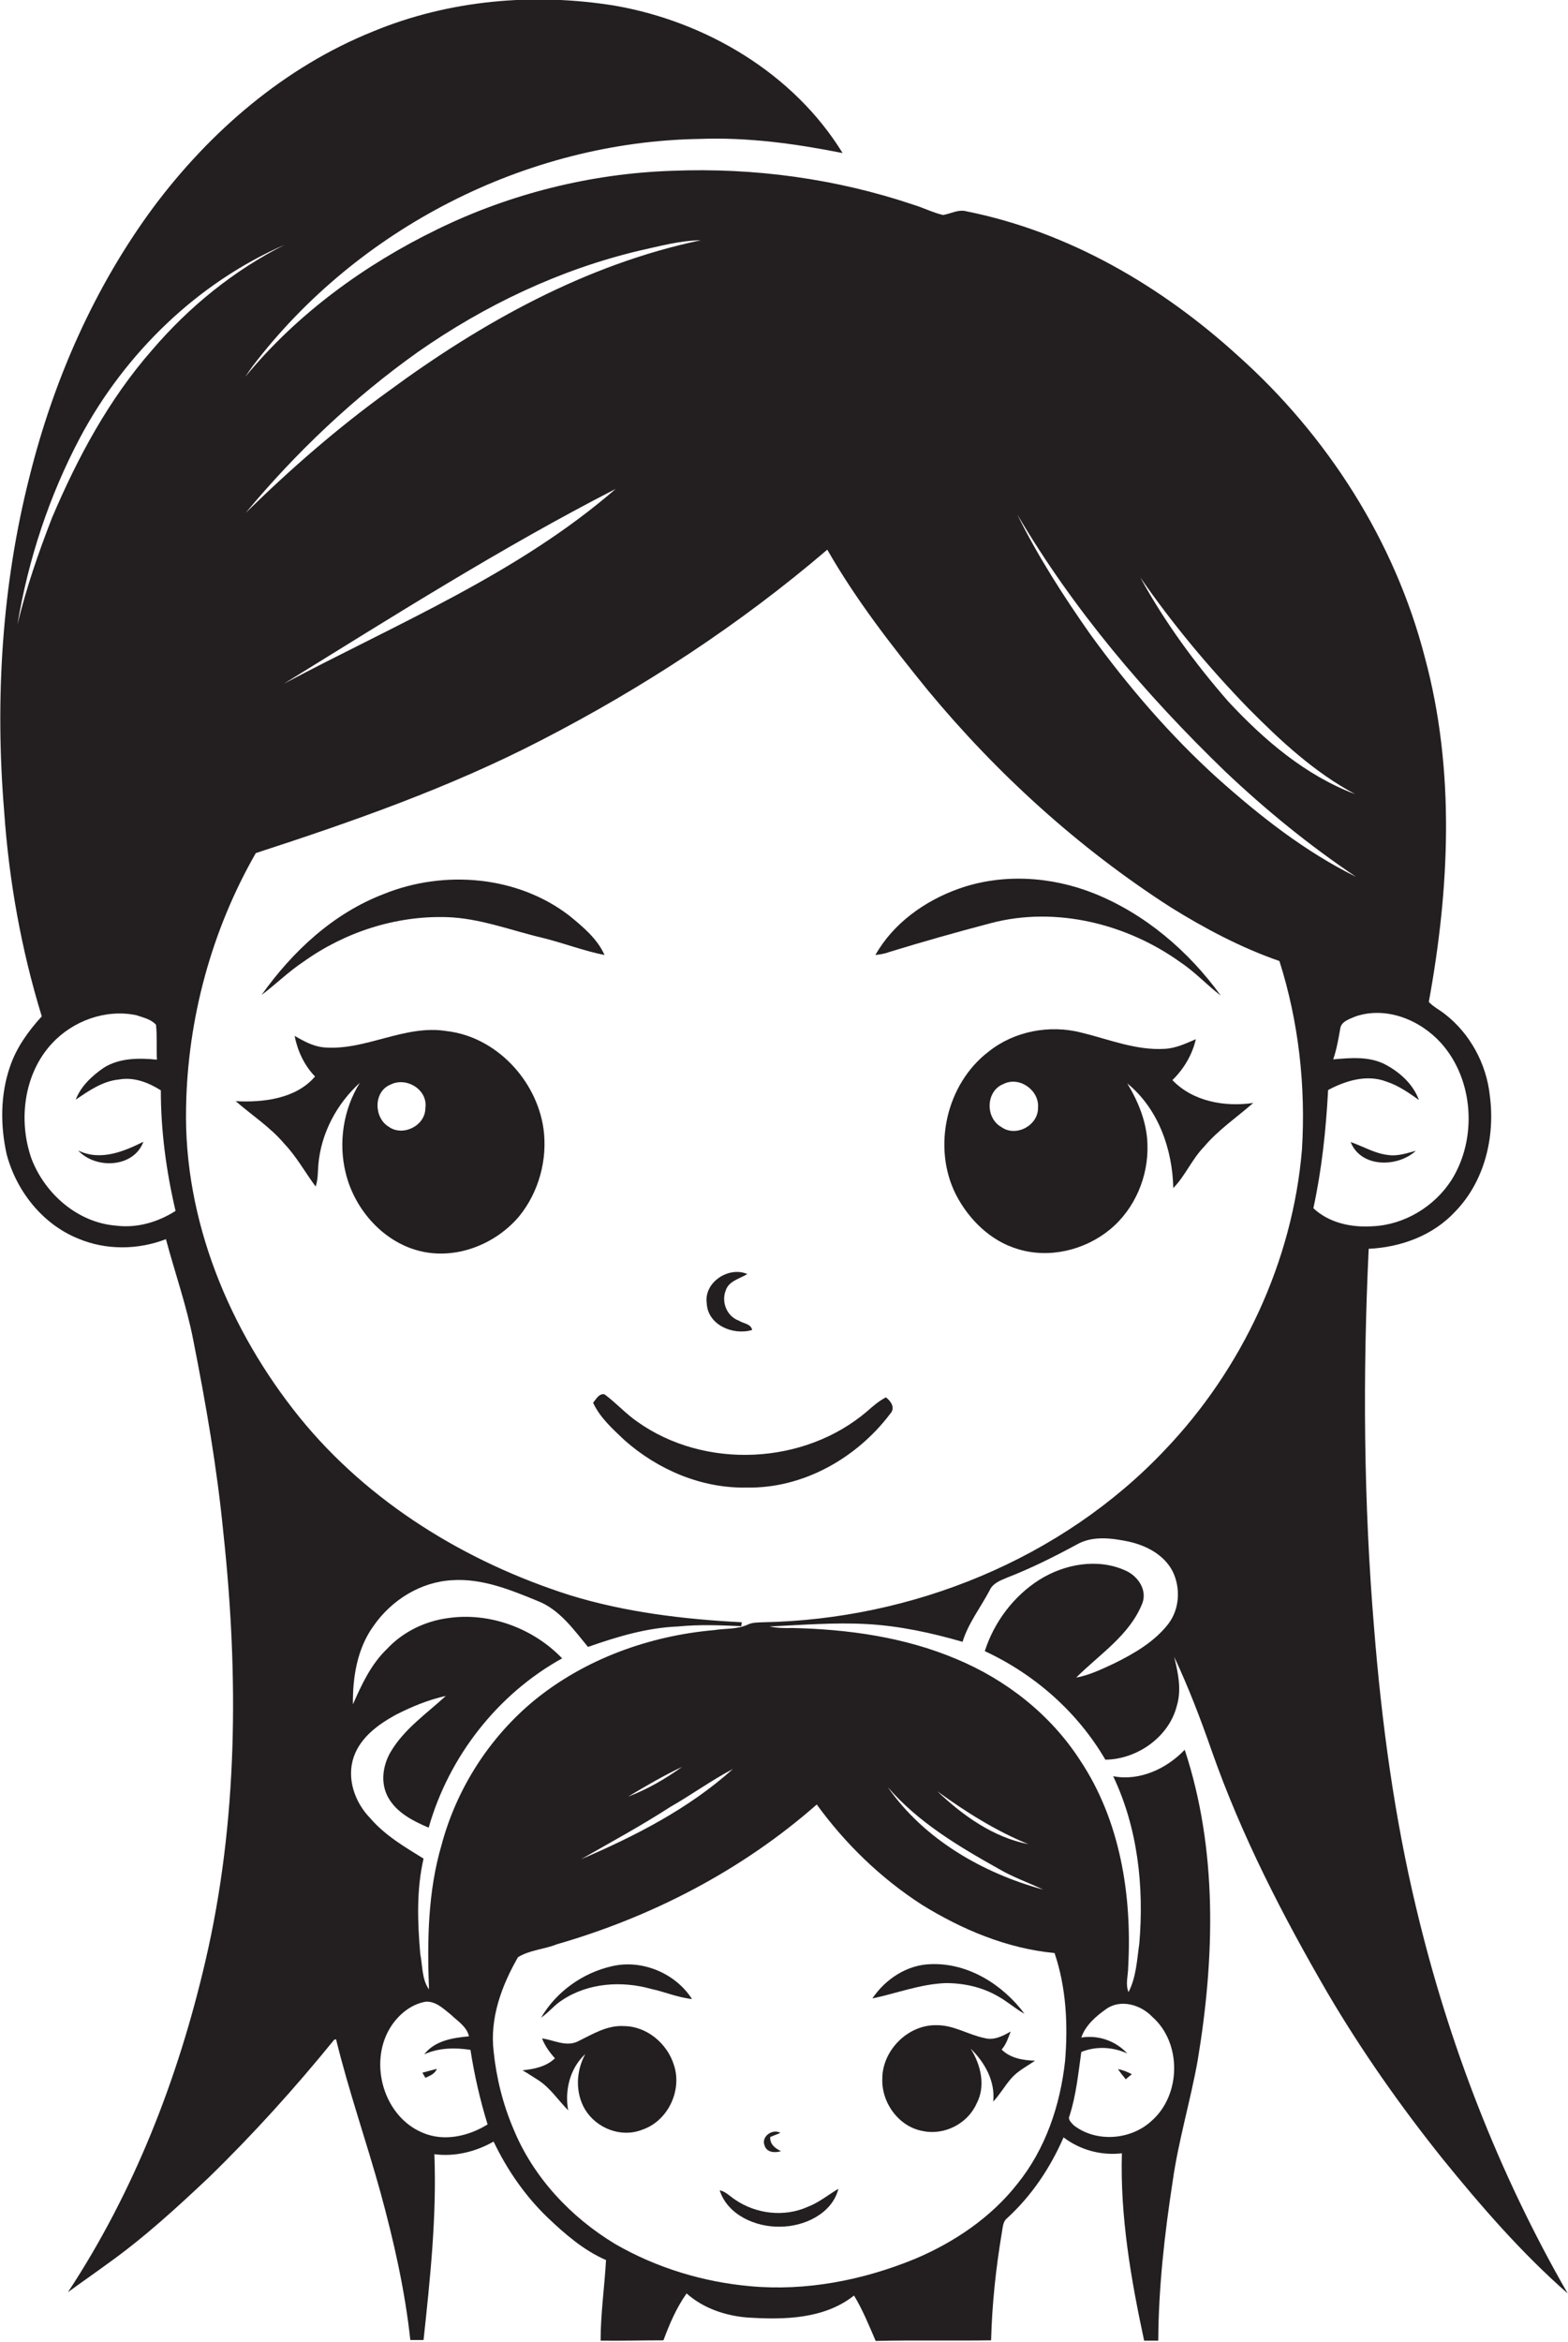
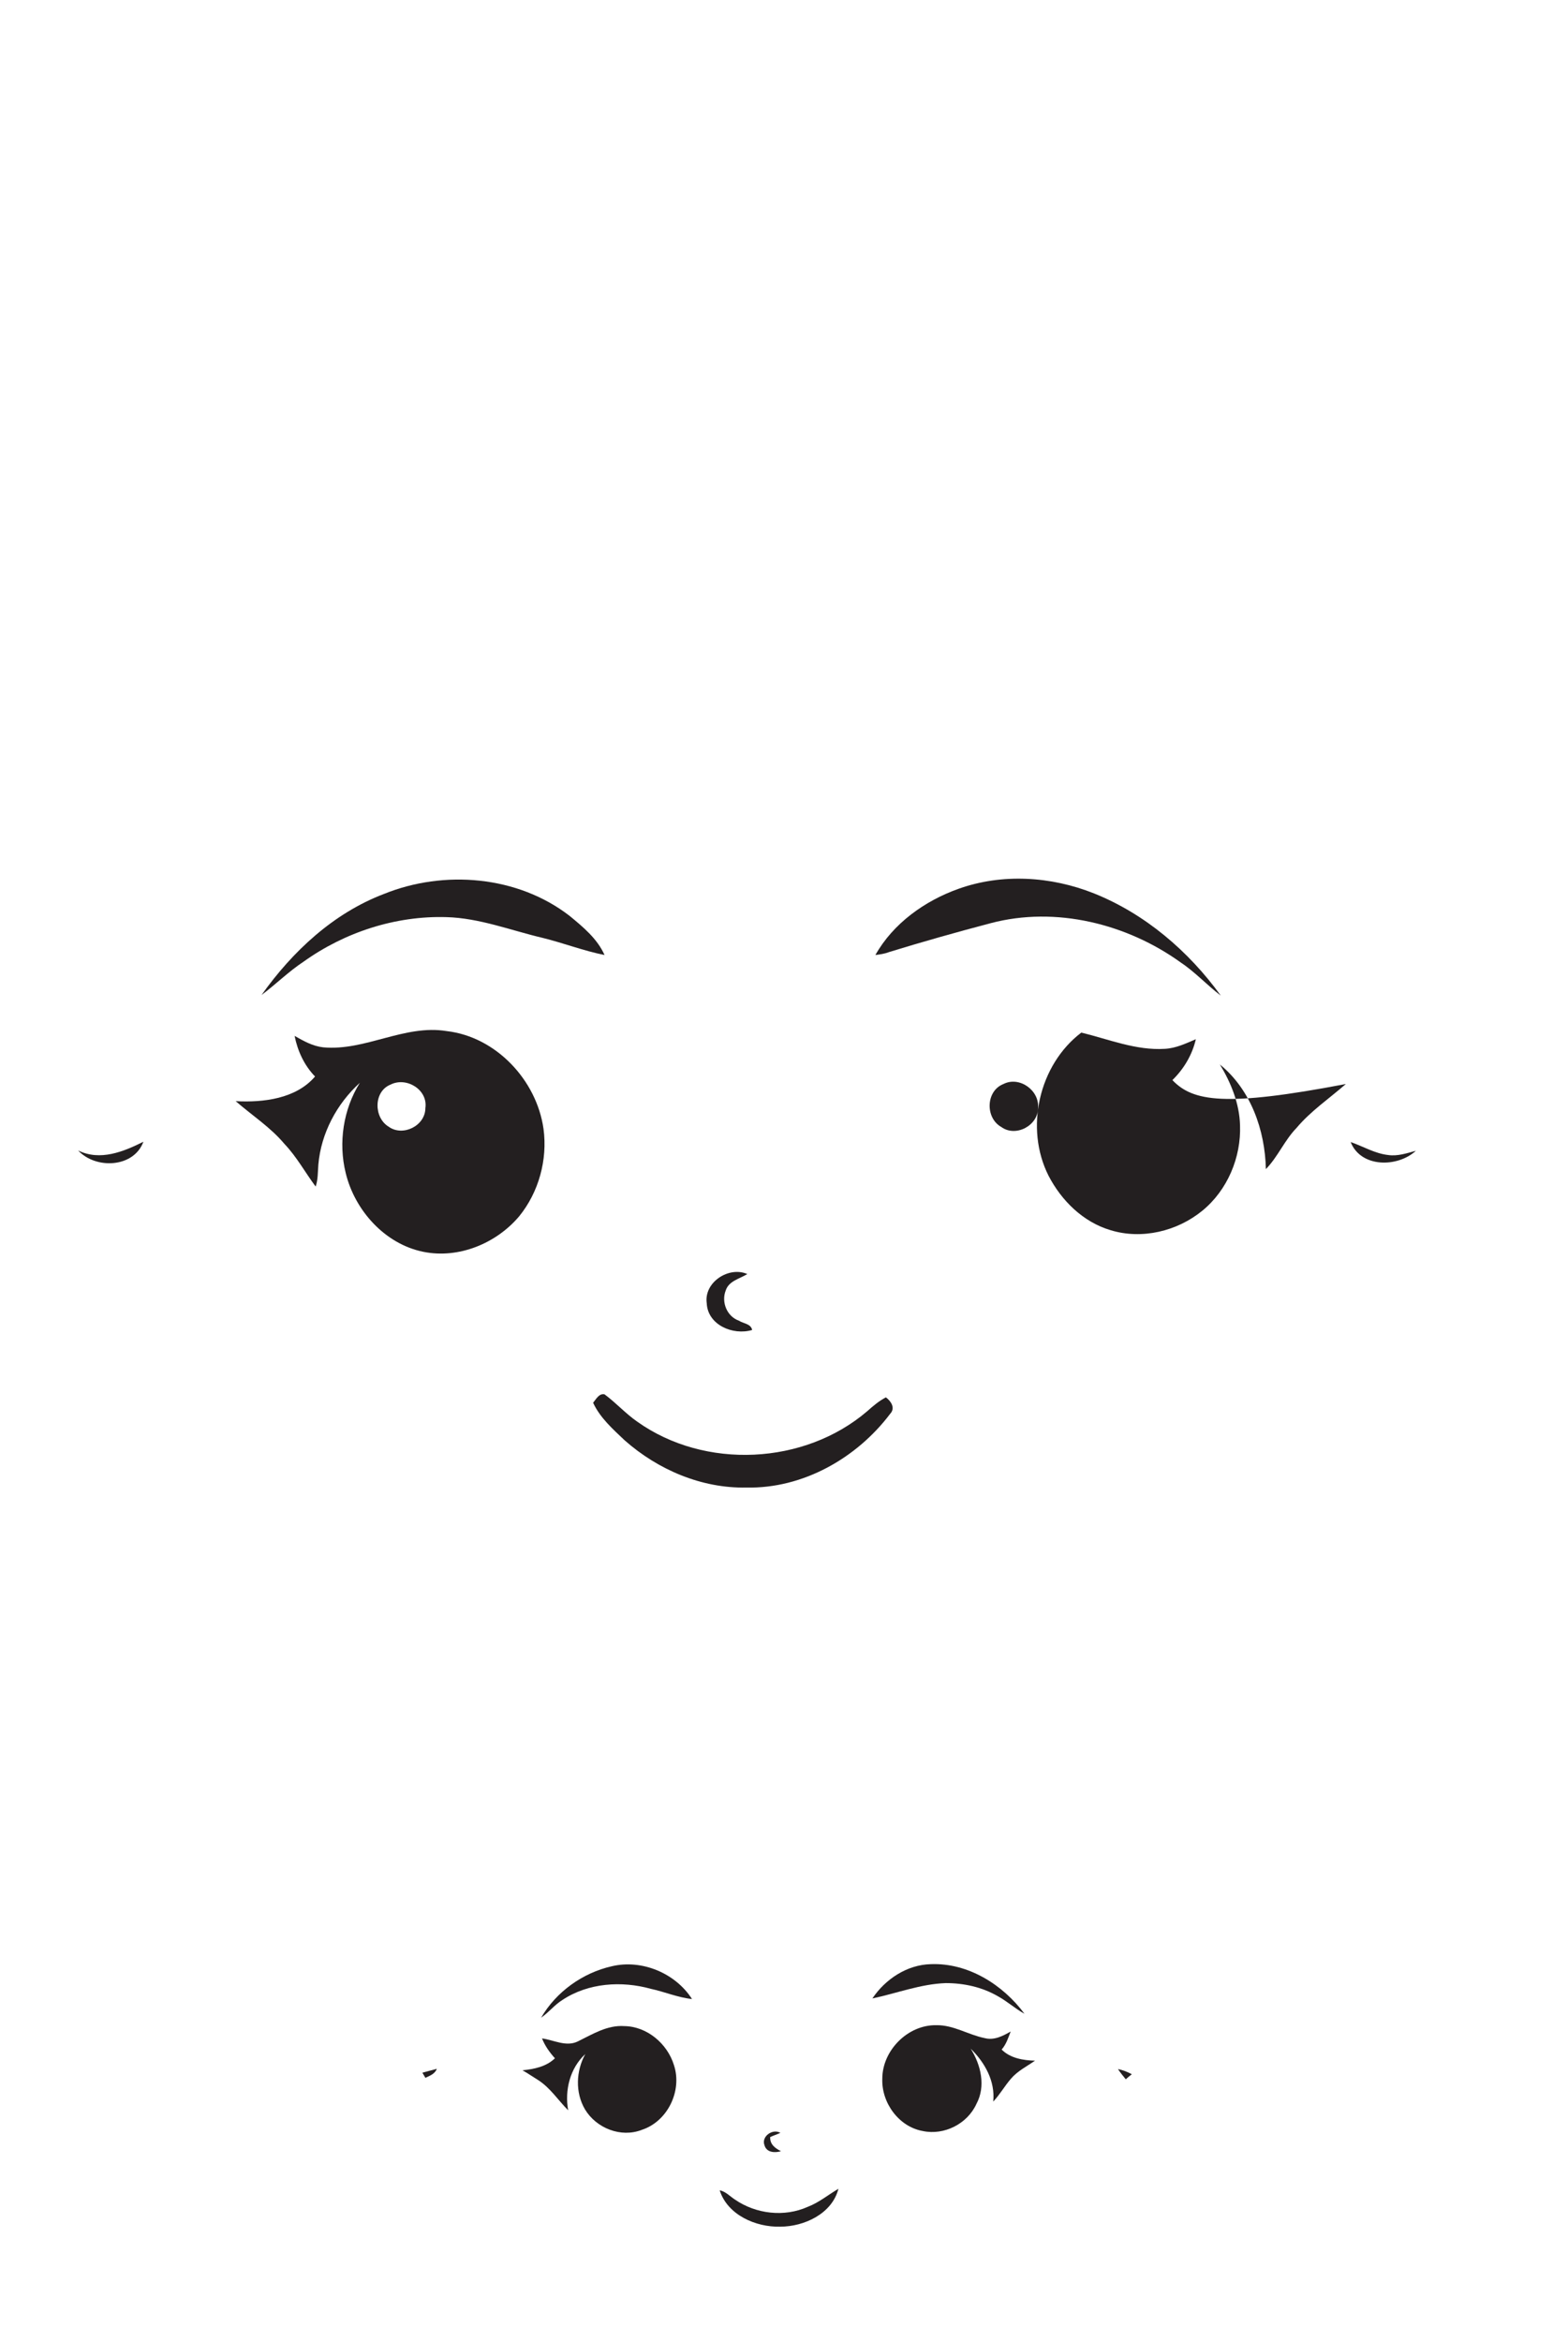
<svg xmlns="http://www.w3.org/2000/svg" version="1.1" id="Layer_1" x="0px" y="0px" viewBox="0 0 521.6 778.8" enable-background="new 0 0 521.6 778.8" xml:space="preserve">
  <g>
-     <path fill="#231F20" d="M471.1,634.5c-7.3-30.5-11.5-61.7-14-93c-3.5-42-3.8-84.1-1.8-126.2c10.7-0.5,21.4-4.4,28.8-12.4   c9.8-10.1,13.3-24.9,11.5-38.5c-1.1-10.6-6.6-20.7-15-27.2c-1.8-1.4-3.8-2.4-5.3-4c6.9-37.7,8.8-77.1-1.3-114.5   c-10-38.8-32.5-73.9-62.3-100.5c-25.4-23.1-56.2-41.1-90.1-47.9c-2.8-0.8-5.3,0.8-7.9,1.2c-3.4-0.8-6.5-2.4-9.8-3.4   c-25.8-8.7-53.2-12.4-80.3-11.3c-27,0.9-53.8,7.6-78,19.4c-24.3,11.8-46.8,28.2-64,49.1c0.8-1.2,1.6-2.4,2.5-3.6   c34.9-45.8,91.1-74.6,148.7-75.5c16-0.6,31.9,1.6,47.5,4.7c-16.3-26.5-45.4-43.7-75.7-49c-27-4.4-55.3-1.9-80.6,8.6   c-29.3,11.8-54,33.1-72.8,58.2c-19.7,26.6-33.3,57.5-41.3,89.5c-9.3,36.4-11.6,74.4-8.5,111.8c1.6,23,5.7,45.9,12.5,68   c-4.5,4.9-8.5,10.5-10.6,16.8c-3.2,9.3-3.2,19.5-1.1,29c3.2,12.2,11.9,23.3,23.8,28.1c9.2,3.9,19.9,3.8,29.2,0.2   c3,11.2,6.9,22.2,9.1,33.6c4.2,21.2,7.9,42.5,10,64c5.1,47.4,4.9,96-6,142.6c-9,38.8-23.7,76.6-45.7,110c4.5-3.3,9-6.4,13.5-9.7   c11.9-8.5,22.8-18.5,33.4-28.5c14.8-14.4,28.7-29.8,41.7-45.8c0.1,0,0.4-0.1,0.6-0.1c4.2,17.2,10.1,34,14.8,51   c4.4,16.1,8.1,32.4,9.9,49c1.4,0,2.9,0,4.4,0c2.2-20.5,4.4-41.1,3.6-61.8c6.8,0.9,13.7-0.8,19.7-4.2c4.5,9.4,10.5,18.1,18,25.3   c5.8,5.5,12,10.9,19.4,14.1c-0.5,8.9-1.8,17.8-1.8,26.8c7,0.1,13.9-0.1,20.9-0.1c2-5.4,4.3-10.8,7.7-15.6c5.5,4.9,12.8,7.4,20.1,8   c12.2,0.8,25.6,0.6,35.6-7.3c2.9,4.8,5,10,7.2,15.1c12.8-0.3,25.6,0,38.4-0.2c0.3-12.1,1.6-24.1,3.6-36c0.3-1.6,0.3-3.5,1.7-4.6   c8.2-7.5,14.4-16.8,18.8-26.9c5.5,4.2,12.5,6.1,19.4,5.3c-0.6,21,3,41.8,7.4,62.3c1.6,0,3.1,0,4.7,0c0.1-17.8,2.1-35.5,4.8-53   c1.9-13.5,5.9-26.7,8.3-40.1c5.7-34.2,6.7-70.1-4.3-103.4c-6,6.3-15,10.5-23.8,8.8c8.2,17.2,10.3,36.8,8.7,55.6   c-0.8,5.5-1,11.2-3.6,16.2c-1.1-2.7-0.1-5.6-0.1-8.4c1.3-23.7-2.6-48.6-16-68.7c-9.8-15.2-24.6-26.8-41.2-33.7   c-17.3-7.3-36.1-9.9-54.7-10.3c-2.5,0.1-5,0-7.4-0.5c10.8-0.5,21.6-1.4,32.4-0.8c10.8,0.6,21.4,2.9,31.8,5.9c1.9-6.2,6-11.4,9-17.1   c1-2.3,3.5-3.3,5.7-4.2c8-3.1,15.6-6.9,23.2-11c5.3-3.1,11.8-2.2,17.5-1c5.8,1.3,11.7,4.4,14.5,9.9c2.7,5.5,2.3,12.6-1.5,17.5   c-4.6,5.9-11.3,9.8-18,13.1c-4.1,1.9-8.2,3.9-12.6,4.7c7.8-7.8,17.8-14.1,22-24.7c1.7-4.5-1.5-9.1-5.6-10.9   c-9.2-4.2-20.3-2.2-28.7,3.1c-8.5,5.4-15,14-18.1,23.7c16.6,7.7,30.9,20.3,40.1,36.1c10.5-0.1,21.2-7.5,23.8-18   c1.6-5.3,0.4-10.9-0.9-16.2c4.8,10.2,8.8,20.7,12.5,31.3c9.9,28.2,23.6,54.8,38.6,80.6c11.3,19.2,24.1,37.4,38,54.8   c12.9,15.9,26.4,31.5,41.8,45C498.6,722.9,481.8,679.5,471.1,634.5z M415.3,235.6c10.7,10.8,22,21.3,35.5,28.5   c-16.5-6.2-30.3-18-42.2-30.8c-11.1-12.7-21.2-26.5-29.3-41.3C390.1,207.6,402.2,222.1,415.3,235.6z M407.5,256.5   c13.6,12.9,28.1,24.7,43.6,35.1c-17-8.4-32-20.2-46.1-32.8c-15.8-14.3-29.7-30.5-42.2-47.7c-9-12.8-17.5-26-24.4-40   C357.1,202.8,381.1,231,407.5,256.5z M139.1,117c22.2-15.5,47-27.3,73.4-33.6c6.8-1.5,13.6-3.4,20.6-3.5   c-38.1,8-72.8,27.3-103.9,50.2c-16.9,12.2-32.6,25.9-47.5,40.5C98.5,150.4,117.7,132.2,139.1,117z M204.8,162.6   c-32.5,28.2-72.8,44.8-110.4,64.8C130.7,205,166.8,182.1,204.8,162.6z M5.8,207.7c3.6-21.7,10.6-42.9,20.9-62.3   c14.9-27.9,38.9-51.3,68-64c-16.9,8.5-31.8,20.6-44.1,35c-14.4,16.4-24.8,35.8-33.3,55.8C12.8,183.8,8.7,195.6,5.8,207.7z    M38.6,407.6c-12.7-1-23.6-10.5-28.1-22.2c-4.5-12.7-2.6-28.2,6.7-38.3c7-7.6,17.9-11.6,28.1-9.5c2.3,0.8,4.9,1.3,6.6,3.2   c0.4,3.8,0.1,7.7,0.3,11.6c-6-0.6-12.5-0.6-17.7,2.7c-3.9,2.7-7.6,6.1-9.3,10.6c4.4-3,9-6.2,14.4-6.7c4.9-0.9,9.8,1,13.9,3.6   c0,13.5,1.8,26.9,4.9,40.1C52.6,406.4,45.6,408.5,38.6,407.6z M140.7,709.3c-13-5.3-18.1-23-11-34.8c2.6-4.3,6.8-7.9,11.8-8.8   c3.4-0.3,6,2.3,8.5,4.3c2.3,2.2,5.3,4,6,7.2c-5.4,0.5-11.3,1.4-14.9,6c4.8-2.2,10.2-2.3,15.4-1.5c1.3,8.4,3.2,16.7,5.7,24.8   C155.9,710.4,147.8,712.3,140.7,709.3z M355.8,703.6c2.2-6.9,2.9-14.1,3.9-21.2c4.9-2,10.5-1.7,15.3,0.5c-3.9-4.2-9.6-6.2-15.3-5.3   c1.4-4.1,4.9-7.1,8.3-9.5c4.8-3.4,11.5-1.4,15.3,2.6c9.9,8.7,9.6,26-0.2,34.6c-6.9,6.4-18.4,7.3-25.9,1.5   C356.4,705.9,355.1,704.9,355.8,703.6z M342.1,613.3c-11.7-2.3-21.8-9.5-30.3-17.6C321.3,602.6,331.3,608.9,342.1,613.3z    M332.4,621.6c4.6,2.7,9.8,4.5,14.6,6.8c-20.1-5.5-39.6-16.7-51.7-34.1C305.5,606.1,319,614.1,332.4,621.6z M271.7,600.1   c9.5,13.1,21.3,24.5,34.9,33.3c13.4,8.3,28.4,14.6,44.2,16.1c3.9,11.5,4.5,23.9,3.5,35.9c-1.6,14.7-6.5,29.3-15.9,40.9   c-8.8,11.2-21,19.4-34,24.9c-17.3,7.1-36.2,10.8-54.8,9.1c-15.7-1.4-31.2-6.1-44.9-14c-14.8-8.9-27.3-22.2-33.9-38.3   c-3.5-8.2-5.7-17-6.6-25.9c-1.3-11,2.7-21.8,8.1-31.2c3.8-2.4,8.7-2.6,12.9-4.3C216.8,637.5,246.8,622,271.7,600.1z M223,600.9   c7-4,13.6-8.8,20.8-12.6c-14.7,13.2-32.5,22.3-50.5,30C203.3,612.6,213.4,607.1,223,600.9z M208.9,597.5c5.9-3.5,11.8-7,18-9.9   C221.3,591.6,215.3,595.1,208.9,597.5z M433.1,382.3c-3.1,37.2-19.9,73-45.6,99.9c-34.3,36.3-84.1,56.4-133.8,57.3   c-1.7,0.1-3.4,0-5,0.8c-3.5,1.6-7.4,1.2-11.1,1.8c-21.6,1.9-43,9.6-59.9,23.4c-14.9,12.3-25.8,29.3-30.8,48   c-4.6,15.6-4.8,32-4.2,48.1c-2.4-3.4-2.1-7.8-2.9-11.8c-0.9-10.5-1.3-21.3,1.1-31.7c-6.3-3.9-12.8-7.7-17.7-13.4   c-5.2-5.3-8-13.3-5.5-20.5c2.3-6.5,8.1-10.7,13.9-13.9c5.3-2.7,10.8-5,16.7-6.3c-6.4,5.9-13.9,11-18.4,18.7   c-2.6,4.5-3.4,10.3-0.8,15c2.8,5.1,8.3,7.9,13.5,10.1c6.7-23.6,22.9-44.4,44.4-56.3c-9.6-10-24.1-15.4-37.9-13.4   c-7.7,1-15.1,4.6-20.4,10.3c-5.3,5.1-8.4,11.8-11.3,18.4c-0.1-9,1.4-18.5,6.8-26c6-8.7,15.8-14.8,26.4-15.3   c9.9-0.6,19.2,3.2,28.2,6.9c7.3,2.8,12,9.5,16.8,15.3c9.7-3.4,19.6-6.4,30-6.8c7-0.7,14-0.4,21-0.1c0-0.3,0.1-1,0.2-1.3   c-19.3-1-38.7-3.3-57.2-9c-34.6-11-67-30.8-90-59.2c-23.3-28.9-38.5-65.5-37.7-103c0.5-29.5,8.5-59,23.2-84.6   c32.3-10.5,64.5-21.8,94.7-37.4c34-17.5,66.3-38.6,95.4-63.5c9.5,16.6,21.3,31.8,33.4,46.7c23.1,27.9,50.3,52.6,80.8,72.2   c11.4,7.1,23.5,13.5,36.2,17.9C432,339.7,434.4,361.2,433.1,382.3z M436.9,401.8c2.8-12.9,4.2-26.1,4.9-39.3   c5.8-3.1,12.9-5.3,19.4-2.8c4,1.3,7.4,3.7,10.8,6.1c-1.9-5.2-6.2-9.1-11-11.7c-5.4-2.9-11.7-2.3-17.5-1.8c1.1-3.2,1.7-6.6,2.3-10   c0.2-2.6,3.1-3.4,5.2-4.3c10.1-3.4,21.3,1.1,28.3,8.8c11,12.2,12.2,31.9,3.5,45.7c-5.7,8.8-15.6,14.8-26.1,15.3   C449.6,408.3,442.1,406.7,436.9,401.8z" />
    <path fill="#231F20" d="M189.5,304.6c-17.3-13.4-41.8-15.4-61.8-7.3c-16.8,6.4-30.4,19.1-40.7,33.6c4.8-3.6,9-7.8,14-11.1   c13.7-9.8,30.6-15.3,47.5-14.8c11,0.3,21.4,4.4,32,6.9c6.9,1.7,13.6,4.3,20.6,5.7C198.7,312.2,194,308.3,189.5,304.6z" />
    <path fill="#231F20" d="M329.6,307c21.6-5.7,45.3,0.2,63.2,13.1c4.8,3.2,8.7,7.5,13.3,11c-10.7-14.8-25.2-27.2-42.2-34   c-14.3-5.7-30.6-6.7-45.1-1.5c-11.2,4-21.7,11.5-27.6,22c1.5-0.2,3.1-0.4,4.6-1C306.9,313.2,318.2,310,329.6,307z" />
    <path fill="#231F20" d="M148.6,342.9c-14.1-2.3-27.1,6.7-41.1,5.4c-3.5-0.4-6.5-2.1-9.5-3.8c1,5,3.2,9.8,6.8,13.5   c-6.3,7.4-17.2,8.7-26.4,8.2c5.4,4.7,11.6,8.7,16.2,14.2c4.1,4.3,6.9,9.5,10.4,14.2c0.8-2.3,0.7-4.8,0.9-7.3   c0.9-10.4,6.1-20.2,13.8-27.2c-5.5,8.8-7.2,19.9-4.7,30c3,12.4,13,23.6,25.8,26.2c11.8,2.4,24.3-2.8,31.9-11.8   c6.5-8,9.5-18.8,8.1-29.1C178.5,359.2,165,344.8,148.6,342.9z M141.5,368.5c0,5.9-7.5,9.6-12.2,6.2c-5-3-5.1-11.7,0.6-14   C135.2,358,142.4,362.4,141.5,368.5z" />
-     <path fill="#231F20" d="M390,359.2c3.8-3.7,6.6-8.4,7.8-13.6c-3.3,1.4-6.6,3-10.3,3.2c-9.6,0.6-18.7-3.2-27.8-5.4   c-10.5-2.7-22.3-0.5-30.8,6.3c-14.1,10.7-18.9,31.8-10.9,47.6c4.3,8.3,11.5,15.4,20.6,18.1c10.4,3.2,22.2,0.4,30.6-6.5   c8.3-6.8,12.9-17.7,12.5-28.4c-0.2-7.2-3-14.1-6.7-20.2c10.3,8.4,15,21.8,15.3,34.8c4-4.1,6.2-9.6,10.2-13.7   c4.7-5.6,10.9-9.8,16.4-14.6C407.4,368.2,396.8,366.3,390,359.2z M345.3,368.4c0.1,5.9-7.4,9.9-12.2,6.4c-5.4-3-5.2-12,0.7-14.3   C339.1,357.8,345.8,362.6,345.3,368.4z" />
+     <path fill="#231F20" d="M390,359.2c3.8-3.7,6.6-8.4,7.8-13.6c-3.3,1.4-6.6,3-10.3,3.2c-9.6,0.6-18.7-3.2-27.8-5.4   c-14.1,10.7-18.9,31.8-10.9,47.6c4.3,8.3,11.5,15.4,20.6,18.1c10.4,3.2,22.2,0.4,30.6-6.5   c8.3-6.8,12.9-17.7,12.5-28.4c-0.2-7.2-3-14.1-6.7-20.2c10.3,8.4,15,21.8,15.3,34.8c4-4.1,6.2-9.6,10.2-13.7   c4.7-5.6,10.9-9.8,16.4-14.6C407.4,368.2,396.8,366.3,390,359.2z M345.3,368.4c0.1,5.9-7.4,9.9-12.2,6.4c-5.4-3-5.2-12,0.7-14.3   C339.1,357.8,345.8,362.6,345.3,368.4z" />
    <path fill="#231F20" d="M471,382.7c-3,0.8-6.1,1.9-9.3,1.4c-4.4-0.5-8.3-2.9-12.4-4.3C452.7,388.4,464.9,388.3,471,382.7z" />
    <path fill="#231F20" d="M26,382.6c5.8,6.3,18.5,5.8,21.7-2.9C41.1,383,33.3,386.2,26,382.6z" />
    <path fill="#231F20" d="M250.2,442.3c-0.4-2.1-2.9-2.1-4.4-3.1c-4-1.4-5.9-6.2-4.4-10c1-3.2,4.6-3.9,7.2-5.5   c-6.1-2.7-14.5,2.7-13.5,9.7C235.4,440.6,243.8,444.2,250.2,442.3z" />
    <path fill="#231F20" d="M294.7,464.7c-2.3,1.2-4.3,2.9-6.2,4.6c-20.9,17.9-54,19.5-76.5,3.5c-3.9-2.7-7.1-6.3-10.9-9.1   c-1.8-0.4-2.8,1.6-3.8,2.8c2.3,5,6.6,8.8,10.5,12.5c11.1,9.8,25.6,16,40.5,15.7c18.8,0.4,36.7-9.8,47.8-24.5   C298,468.2,296.3,465.9,294.7,464.7z" />
    <path fill="#231F20" d="M187.1,665.1c8.6-5.7,19.7-6.4,29.4-3.7c4.6,1,9,2.9,13.7,3.4c-5.5-8.6-16.7-13.3-26.7-10.9   c-9.7,2.2-18.5,8.5-23.5,17.1C182.6,669.2,184.5,666.7,187.1,665.1z" />
    <path fill="#231F20" d="M332,663.9c3.1,1.7,5.7,4.1,8.8,5.8c-7.2-9.7-18.8-17-31.2-16.5c-7.9,0.2-15.1,5-19.4,11.4   c8.1-1.7,16-4.8,24.4-5.1C320.6,659.5,326.7,660.8,332,663.9z" />
    <path fill="#231F20" d="M207.7,673.8c-5.7-0.4-10.6,2.7-15.5,5.1c-3.9,1.9-8-0.5-11.9-1c1,2.5,2.5,4.6,4.3,6.6   c-2.9,2.8-6.9,3.6-10.8,4c1.8,1,3.5,2.2,5.3,3.3c4,2.6,6.6,6.7,9.9,10c-1.2-6.7,0.6-14,5.7-18.7c-3.1,5.6-3.4,12.8-0.1,18.4   c3.8,6.3,12,9.5,18.9,6.8c8.6-2.8,13.5-13,10.7-21.5C222,679.6,215.2,673.9,207.7,673.8z" />
    <path fill="#231F20" d="M336.2,675.6c-2.6,1.5-5.5,3-8.6,2.2c-5.5-1.1-10.4-4.4-16.1-4.3c-9.5-0.2-18,8.4-18,17.8   c-0.3,8,5.5,16,13.5,17.4c7.1,1.5,14.8-2.4,17.8-9c3.2-5.9,1.5-13-1.9-18.4c4.7,4.6,8.2,10.8,7.5,17.6c2.2-2.3,3.8-5.2,5.9-7.6   c2.2-2.6,5.3-4.1,8-6c-3.9-0.1-8.2-0.8-11.1-3.7C334.7,679.9,335.4,677.7,336.2,675.6z" />
    <path fill="#231F20" d="M376.5,689.8c-1.5-0.8-3-1.4-4.6-1.7c0.8,1.2,1.7,2.3,2.6,3.4C375,691,376,690.2,376.5,689.8z" />
    <path fill="#231F20" d="M141.5,691c1.5-0.7,3.2-1.3,3.8-3c-1.6,0.4-3.2,0.9-4.8,1.3C140.8,689.8,141.3,690.6,141.5,691z" />
    <path fill="#231F20" d="M259.8,715.4c-2-1-3.7-2.3-3.6-4.7c1.1-0.5,2.3-0.9,3.4-1.4c-2.6-1.5-6.4,1.2-5.3,4.1   C255,715.9,257.8,716,259.8,715.4z" />
    <path fill="#231F20" d="M259.5,740.5c8,0,17.3-4.3,19.4-12.6c-3.4,2-6.5,4.6-10.2,6c-7.8,3.5-17.2,2.4-24.2-2.4   c-1.7-1.1-3.1-2.7-5.1-3.1C242,736.6,251.4,740.7,259.5,740.5z" />
  </g>
</svg>